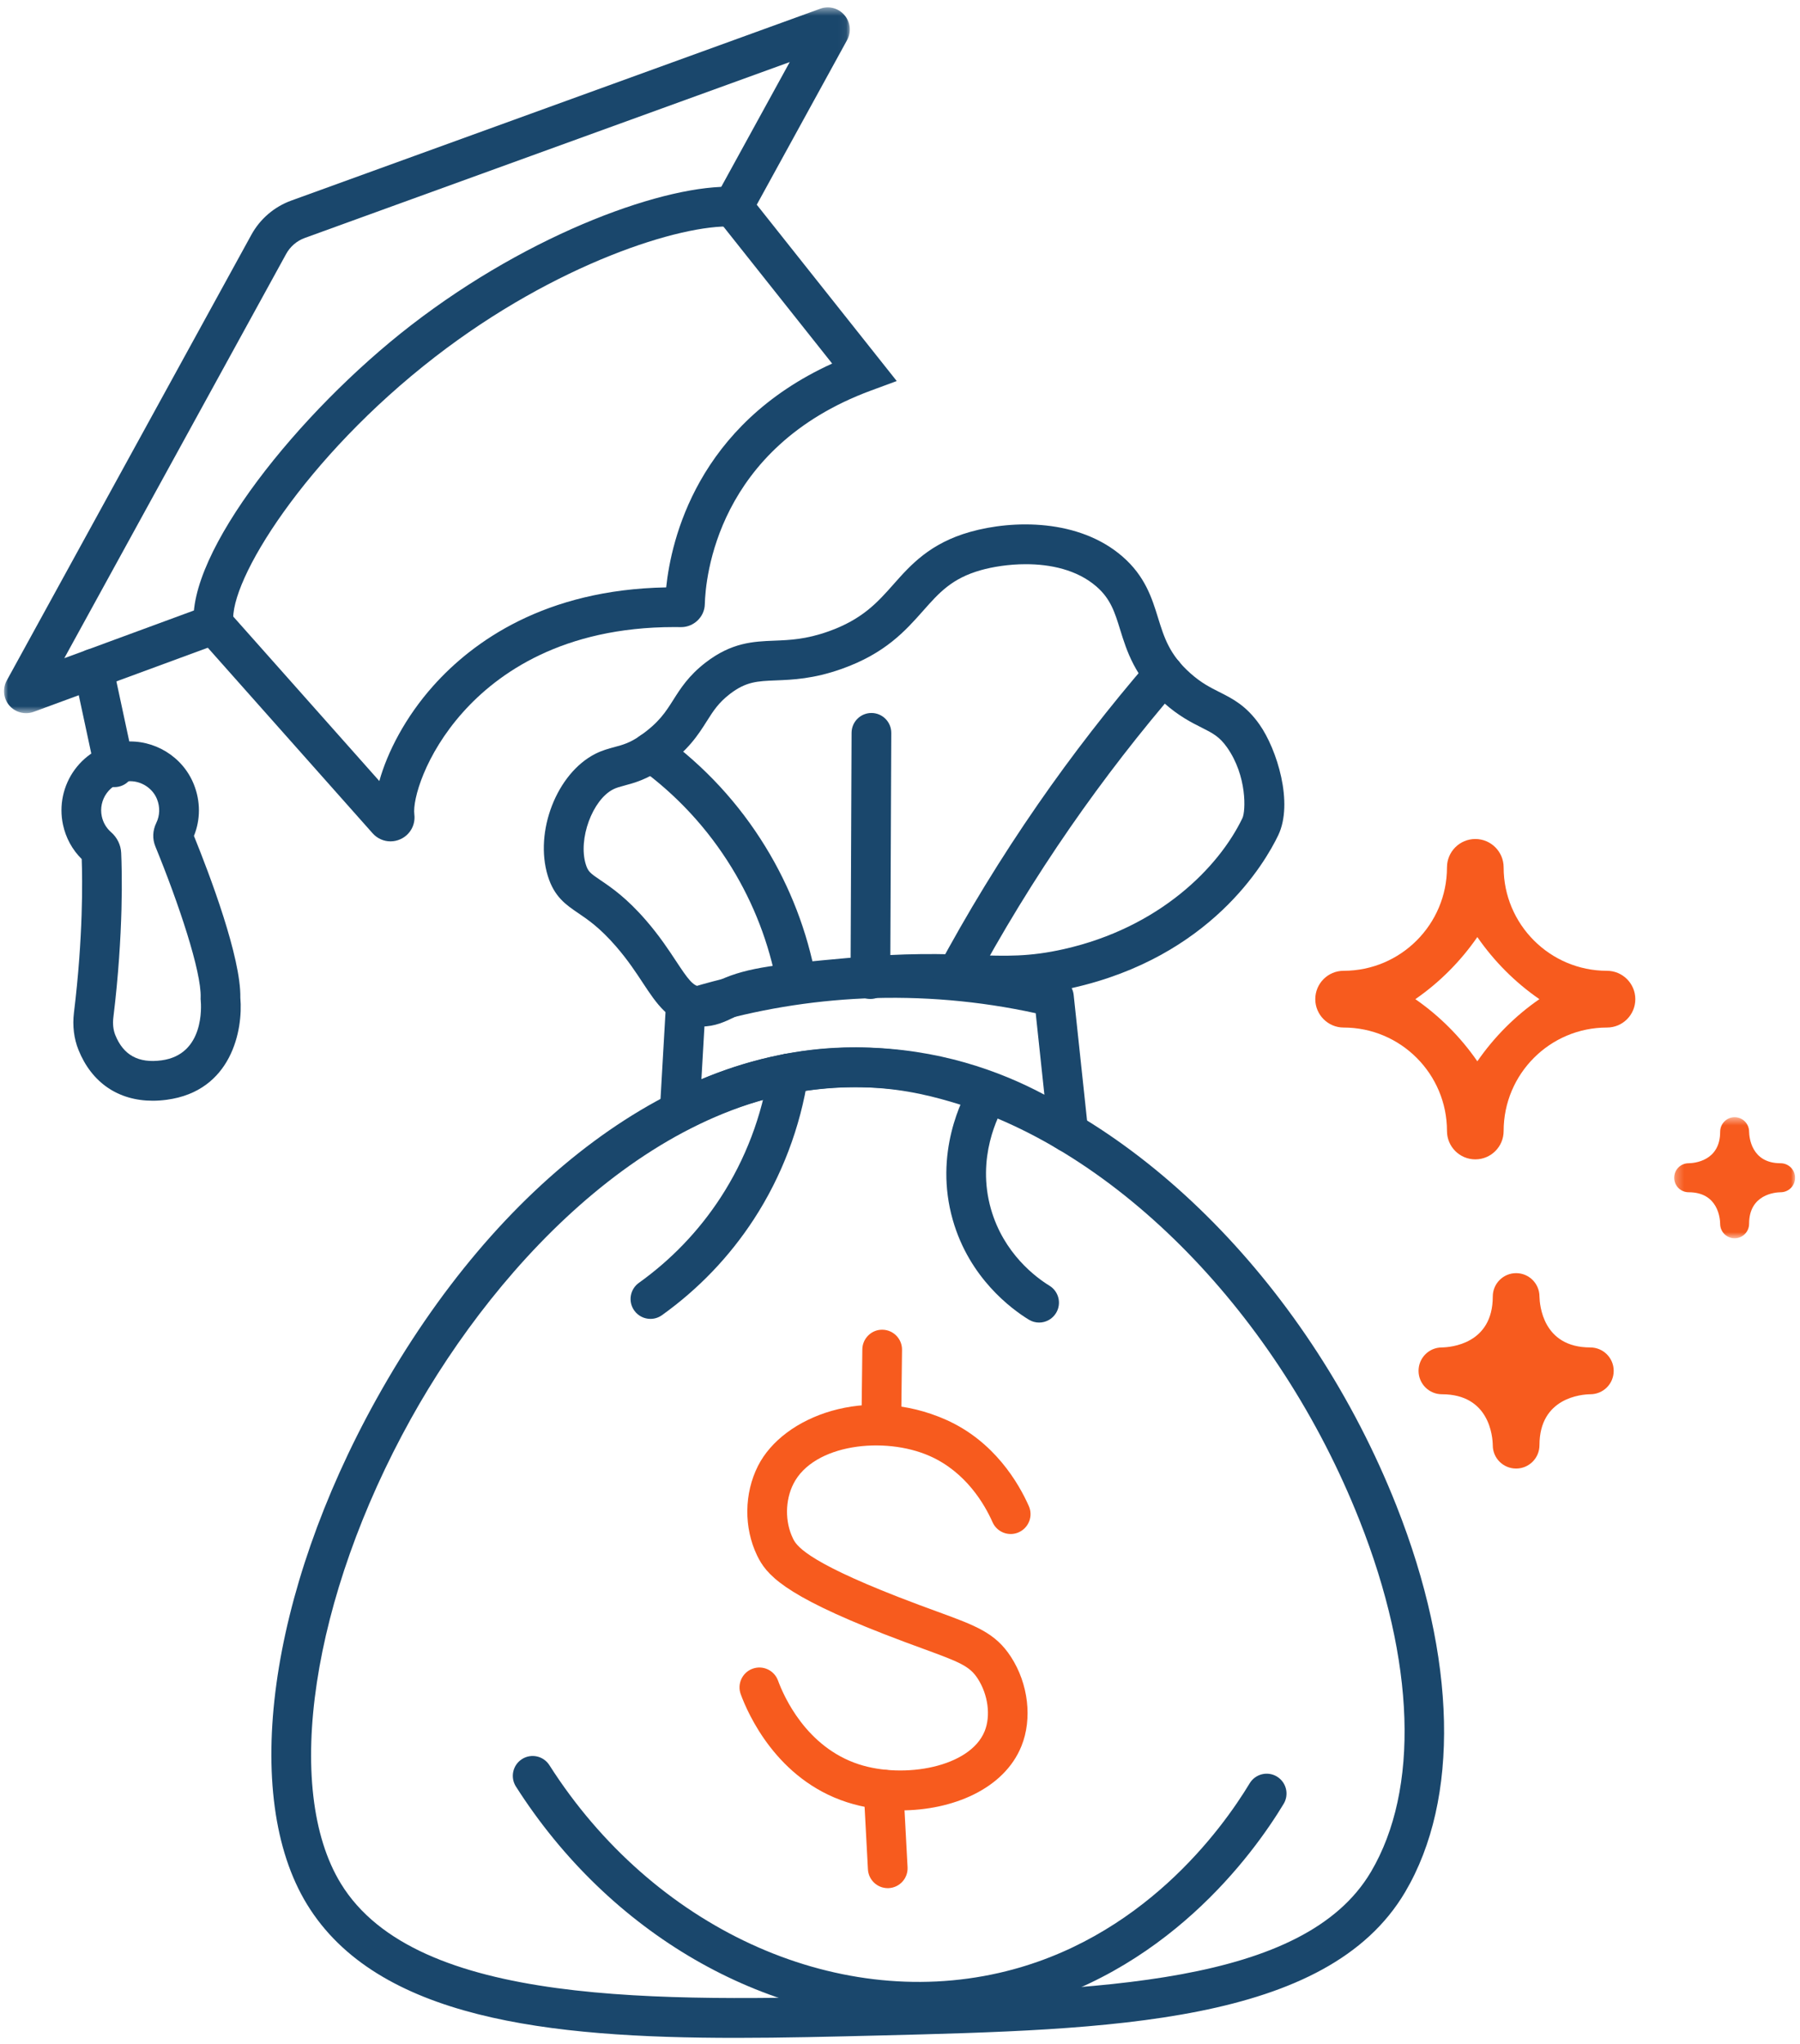
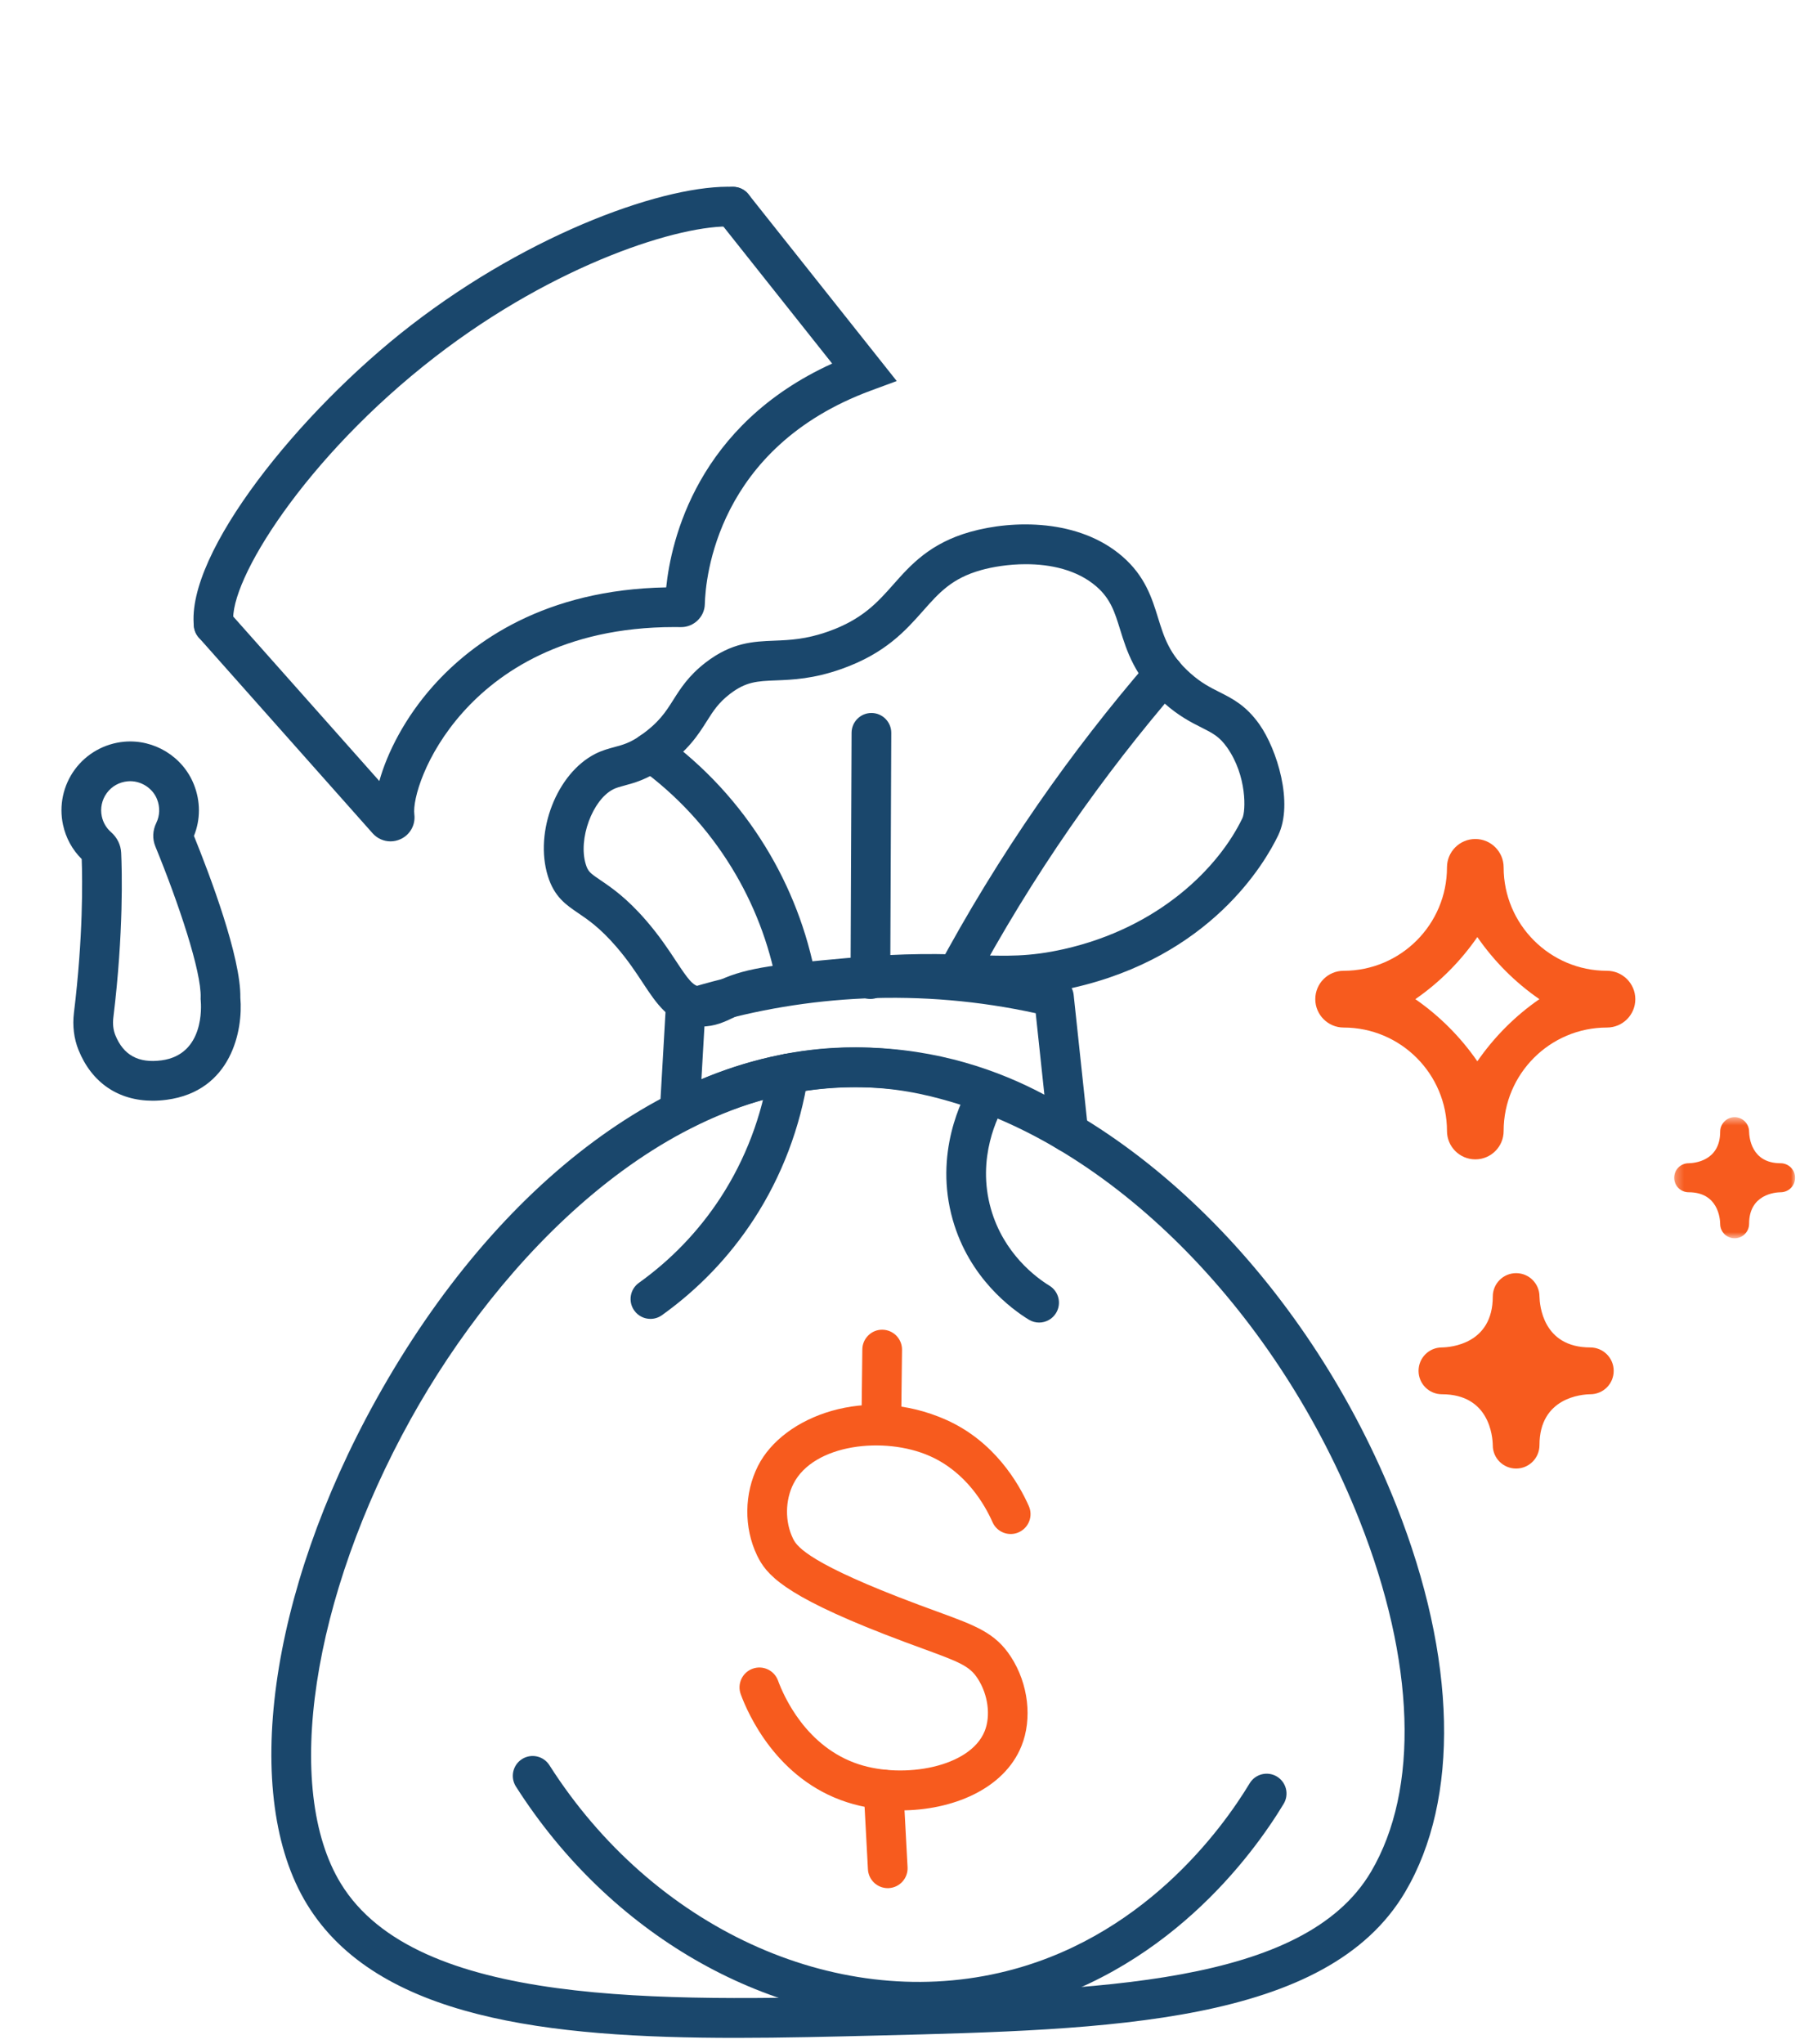
<svg xmlns="http://www.w3.org/2000/svg" viewBox="0 0 219.089 248.676" fill="none">
  <mask id="mask0_1224_6044" style="mask-type:alpha" maskUnits="userSpaceOnUse" x="51" y="36" width="103" height="87">
    <path d="M51 36.467H153.944V122.348H51V36.467Z" fill="white" />
  </mask>
  <mask id="mask1_1224_6044" style="mask-type:alpha" maskUnits="userSpaceOnUse" x="254" y="171" width="15" height="16">
    <path d="M254.283 171.508H269V186.241H254.283V171.508Z" fill="white" />
  </mask>
  <g mask="url(#mask0_1224_6044)" transform="matrix(1, 0, 0, 1, -50.508, -35.568)">
-     <path fill-rule="evenodd" clip-rule="evenodd" d="M53.683 122.348C52.916 122.348 52.163 122.019 51.646 121.417C50.921 120.573 50.793 119.351 51.329 118.375L81.101 64.14C82.163 62.205 83.89 60.725 85.963 59.973L150.34 36.632C151.399 36.245 152.56 36.552 153.294 37.411C154.028 38.27 154.152 39.465 153.607 40.456L141.843 61.887C141.2 63.057 139.731 63.485 138.563 62.842C137.394 62.198 136.967 60.727 137.609 59.556L146.631 43.12L87.609 64.521C86.64 64.872 85.831 65.565 85.335 66.47L58.333 115.658L75.68 109.274C76.933 108.811 78.321 109.457 78.781 110.709C79.241 111.963 78.599 113.353 77.347 113.813L54.601 122.185C54.302 122.295 53.992 122.348 53.683 122.348Z" fill="#1A476C" />
-   </g>
+     </g>
  <path fill-rule="evenodd" clip-rule="evenodd" d="M 47.53 102.375 C 46.716 102.375 45.919 102.031 45.348 101.388 L 24.201 77.584 C 23.314 76.585 23.403 75.056 24.4 74.169 C 25.396 73.28 26.924 73.37 27.811 74.368 L 46.17 95.035 C 47.141 91.55 49.322 87.272 52.74 83.445 C 57.548 78.065 66.32 71.74 81.087 71.472 C 81.682 65.721 84.843 51.721 101.286 44.237 L 87.328 26.659 C 86.497 25.614 86.671 24.092 87.715 23.26 C 88.759 22.429 90.279 22.603 91.109 23.648 L 109.146 46.364 L 106.013 47.521 C 87.209 54.461 85.866 70.401 85.787 73.526 C 85.749 75.084 84.421 76.324 82.878 76.307 C 82.608 76.303 82.339 76.3 82.074 76.3 C 68.489 76.3 60.594 81.911 56.341 86.671 C 51.707 91.858 50.205 97.313 50.431 99.082 C 50.594 100.36 49.917 101.576 48.748 102.108 C 48.355 102.288 47.94 102.375 47.53 102.375 Z" fill="#1A476C" />
-   <path fill-rule="evenodd" clip-rule="evenodd" d="M 13.935 95.774 C 12.821 95.774 11.819 94.997 11.576 93.862 L 9.004 81.872 C 8.724 80.566 9.554 79.28 10.859 78.998 C 12.166 78.723 13.448 79.55 13.727 80.856 L 16.299 92.846 C 16.579 94.152 15.749 95.438 14.445 95.72 C 14.273 95.756 14.103 95.774 13.935 95.774 Z" fill="#1A476C" />
  <path fill-rule="evenodd" clip-rule="evenodd" d="M 15.852 95.055 C 15.752 95.055 15.65 95.059 15.549 95.068 C 14.512 95.163 13.606 95.671 12.999 96.497 C 12.4 97.313 12.179 98.348 12.391 99.336 C 12.551 100.085 12.938 100.746 13.511 101.249 C 14.264 101.91 14.704 102.806 14.748 103.772 C 14.845 105.851 15.062 113.444 13.796 123.816 C 13.702 124.588 13.785 125.326 14.036 125.95 C 15.021 128.389 16.858 129.396 19.653 129.023 C 24.902 128.327 24.496 122.398 24.432 121.724 L 24.417 121.564 L 24.422 121.392 C 24.542 118.262 21.74 109.894 18.909 102.991 C 18.533 102.073 18.572 101.06 19.021 100.136 C 19.461 99.233 19.493 98.204 19.112 97.243 C 18.594 95.938 17.255 95.055 15.852 95.055 Z M 18.583 133.934 C 14.406 133.934 11.168 131.747 9.558 127.764 C 8.999 126.382 8.806 124.814 9 123.229 C 10.13 113.981 10.037 107.082 9.945 104.529 C 8.794 103.387 8.011 101.953 7.668 100.352 C 7.165 98.011 7.69 95.562 9.107 93.633 C 10.523 91.704 12.71 90.472 15.108 90.251 C 18.757 89.924 22.252 92.057 23.601 95.458 C 24.416 97.51 24.414 99.71 23.606 101.712 C 25.513 106.415 29.342 116.495 29.254 121.402 C 29.603 125.337 28.179 132.771 20.287 133.818 C 19.703 133.896 19.135 133.934 18.583 133.934 Z" fill="#1A476C" />
  <path fill-rule="evenodd" clip-rule="evenodd" d="M 26.003 78.394 C 24.791 78.394 23.746 77.483 23.606 76.249 C 22.591 67.32 36.429 50.094 49.989 39.608 C 64.793 28.158 81.291 22.378 89.328 22.737 C 90.66 22.798 91.692 23.928 91.631 25.263 C 91.569 26.598 90.442 27.629 89.107 27.569 C 82.977 27.276 67.696 32.024 52.942 43.436 C 37.116 55.674 27.84 70.72 28.406 75.702 C 28.557 77.029 27.604 78.227 26.279 78.378 C 26.186 78.389 26.093 78.394 26.003 78.394 Z" fill="#1A476C" />
  <path fill-rule="evenodd" clip-rule="evenodd" d="M 103.897 132.281 C 103.819 132.281 103.743 132.281 103.666 132.281 C 80.576 132.405 60.811 153.208 50.015 172.635 C 37.926 194.384 34.418 217.64 41.487 229.187 C 50.698 244.237 80.524 243.497 106.841 242.84 C 133.528 242.176 158.731 241.549 166.874 227.751 C 172.778 217.747 172.267 202.158 165.471 184.981 C 155.568 159.956 136.012 139.959 115.648 134.038 C 112.655 133.168 108.923 132.281 103.897 132.281 Z M 89.593 247.965 C 66.759 247.965 45.898 245.651 37.368 231.714 C 29.306 218.542 32.691 193.854 45.793 170.282 C 60.637 143.573 82.263 127.56 103.64 127.444 C 103.727 127.444 103.814 127.444 103.901 127.444 C 109.529 127.444 113.676 128.427 116.996 129.393 C 138.739 135.716 159.53 156.837 169.962 183.2 C 177.312 201.777 177.703 218.911 171.034 230.212 L 168.954 228.981 L 171.034 230.212 C 161.528 246.318 135.025 246.978 106.965 247.676 C 101.161 247.819 95.313 247.965 89.593 247.965 Z" fill="#1A476C" />
  <path fill-rule="evenodd" clip-rule="evenodd" d="M 111.821 245.989 C 93.004 245.989 74.249 235.352 62.797 217.385 C 62.079 216.259 62.409 214.763 63.534 214.044 C 64.659 213.328 66.151 213.657 66.869 214.782 C 79.442 234.508 101.448 244.667 121.625 240.054 C 138.953 236.097 148.714 222.604 152.107 216.987 C 152.797 215.845 154.283 215.479 155.424 216.169 C 156.566 216.86 156.931 218.348 156.24 219.491 C 152.529 225.636 141.831 240.4 122.7 244.77 C 119.107 245.591 115.462 245.989 111.821 245.989 Z" fill="#1A476C" />
  <path fill-rule="evenodd" clip-rule="evenodd" d="M 79.169 160.479 C 78.416 160.479 77.674 160.127 77.202 159.467 C 76.426 158.38 76.677 156.869 77.763 156.094 C 81.718 153.263 85.063 149.772 87.707 145.716 C 90.721 141.093 92.753 135.746 93.583 130.255 C 93.783 128.934 95.02 128.027 96.332 128.225 C 97.652 128.425 98.559 129.658 98.36 130.979 C 97.426 137.151 95.142 143.161 91.752 148.36 C 88.779 152.921 85.017 156.847 80.572 160.028 C 80.146 160.333 79.656 160.479 79.169 160.479 Z" fill="#1A476C" />
  <path fill-rule="evenodd" clip-rule="evenodd" d="M 126.474 160.926 C 126.043 160.926 125.607 160.81 125.214 160.569 C 123.107 159.276 117.99 155.507 115.972 148.448 C 113.647 140.322 117.099 133.645 118.213 131.792 C 118.901 130.647 120.384 130.278 121.528 130.967 C 122.671 131.655 123.04 133.141 122.352 134.286 C 121.493 135.716 118.829 140.867 120.616 147.117 C 122.168 152.544 126.114 155.449 127.739 156.445 C 128.876 157.143 129.233 158.632 128.536 159.77 C 128.08 160.515 127.286 160.926 126.474 160.926 Z" fill="#1A476C" />
  <path fill-rule="evenodd" clip-rule="evenodd" d="M 104.277 127.452 C 104.496 127.452 104.717 127.453 104.938 127.457 C 114.141 127.584 121.646 130.276 127.119 133.201 L 126.062 123.286 C 119.197 121.785 112.174 121.183 105.154 121.489 C 98.583 121.777 92.064 122.865 85.752 124.725 L 85.373 131.315 C 90.175 129.283 96.626 127.452 104.277 127.452 Z M 130.036 140.19 C 129.566 140.19 129.096 140.053 128.689 139.78 C 123.73 136.446 115.572 132.44 104.871 132.294 C 95.714 132.153 88.378 134.991 83.856 137.382 C 83.085 137.79 82.155 137.749 81.422 137.278 C 80.689 136.807 80.266 135.976 80.316 135.105 L 81.025 122.766 C 81.083 121.763 81.752 120.902 82.707 120.598 C 89.915 118.314 97.396 116.988 104.942 116.656 C 112.979 116.303 121.018 117.081 128.845 118.963 C 129.838 119.202 130.574 120.041 130.682 121.057 L 132.438 137.515 C 132.538 138.45 132.088 139.357 131.284 139.842 C 130.899 140.074 130.468 140.19 130.036 140.19 Z" fill="#1A476C" />
  <path fill-rule="evenodd" clip-rule="evenodd" d="M 124.861 68.651 C 122.739 68.651 120.773 68.987 119.395 69.375 C 115.852 70.376 114.317 72.108 112.372 74.303 C 110.211 76.742 107.76 79.508 102.437 81.394 C 99.01 82.608 96.479 82.709 94.444 82.789 C 92.168 82.879 90.794 82.934 88.825 84.454 C 87.441 85.524 86.822 86.501 86.038 87.739 C 84.97 89.428 83.757 91.344 80.67 93.498 C 78.73 94.852 77.165 95.272 76.022 95.579 C 75.465 95.729 75.025 95.846 74.646 96.038 C 72.106 97.322 70.352 102.099 71.298 105.166 C 71.57 106.049 71.82 106.24 73.102 107.109 C 74.43 108.008 76.249 109.242 78.627 111.984 C 80.253 113.86 81.385 115.577 82.294 116.956 C 83.751 119.166 84.337 119.949 85.2 120.054 C 85.77 120.123 86.247 119.91 87.184 119.46 L 87.643 119.241 C 90.99 117.678 94.995 117.312 102.974 116.584 C 110.307 115.913 114.887 116.074 118.567 116.204 C 122.454 116.34 125.262 116.44 129.506 115.483 C 141.136 112.858 148.351 105.529 151.224 99.544 C 151.621 98.72 151.81 94.424 149.348 90.937 C 148.419 89.621 147.601 89.21 146.246 88.527 C 145.016 87.909 143.484 87.139 141.685 85.541 C 138.124 82.38 137.132 79.173 136.334 76.595 C 135.689 74.511 135.18 72.863 133.453 71.367 C 131.071 69.303 127.816 68.651 124.861 68.651 Z M 85.419 124.904 C 85.16 124.904 84.893 124.889 84.616 124.856 C 81.459 124.47 79.906 122.114 78.262 119.622 C 77.388 118.295 76.397 116.79 74.978 115.155 C 73.016 112.892 71.562 111.906 70.394 111.115 C 68.887 110.093 67.463 109.128 66.681 106.593 C 65.013 101.182 67.773 94.093 72.471 91.719 C 73.293 91.304 74.078 91.093 74.77 90.907 C 75.785 90.635 76.661 90.4 77.908 89.529 C 80.198 87.932 81.013 86.642 81.958 85.15 C 82.829 83.774 83.815 82.214 85.874 80.625 C 89.064 78.161 91.701 78.056 94.254 77.955 C 96.139 77.88 98.088 77.804 100.825 76.833 C 104.973 75.364 106.812 73.289 108.759 71.092 C 110.831 68.754 113.178 66.105 118.084 64.72 C 123.333 63.239 131.335 63.133 136.615 67.71 C 139.386 70.11 140.216 72.796 140.949 75.164 C 141.695 77.575 142.339 79.657 144.889 81.921 C 146.217 83.1 147.285 83.637 148.414 84.205 C 150.014 85.01 151.667 85.842 153.293 88.145 C 155.426 91.166 157.467 97.709 155.578 101.64 C 153.947 105.039 147.32 116.423 130.567 120.201 C 125.717 121.297 122.486 121.182 118.398 121.038 C 114.854 120.916 110.442 120.759 103.413 121.401 C 95.993 122.078 92.269 122.418 89.686 123.624 L 89.274 123.821 C 88.254 124.311 87.018 124.904 85.419 124.904 Z" fill="#1A476C" />
  <path fill-rule="evenodd" clip-rule="evenodd" d="M 109.634 220.284 C 107.375 220.284 105.123 219.951 103.073 219.287 C 94.541 216.525 91.032 208.533 90.159 206.15 C 89.701 204.896 90.344 203.506 91.596 203.047 C 92.85 202.587 94.237 203.234 94.696 204.486 C 95.378 206.35 98.105 212.596 104.559 214.685 C 110.033 216.455 118.073 215.048 119.85 210.644 C 120.606 208.768 120.266 206.197 119.003 204.247 C 118.023 202.734 116.831 202.251 112.428 200.642 C 111.045 200.137 109.479 199.564 107.573 198.821 C 95.266 194.02 93.254 191.562 92.149 189.266 C 90.526 185.893 90.568 181.719 92.258 178.373 C 95.334 172.282 105.479 168.471 115.121 172.744 C 121.012 175.353 123.979 180.449 125.224 183.255 C 125.766 184.475 125.216 185.905 123.997 186.446 C 122.781 186.99 121.351 186.441 120.809 185.219 C 119.847 183.049 117.575 179.12 113.167 177.168 C 107.656 174.726 99.025 175.693 96.569 180.556 C 95.559 182.557 95.531 185.152 96.501 187.166 C 96.882 187.956 97.772 189.807 109.327 194.313 C 111.184 195.038 112.724 195.601 114.084 196.098 C 118.793 197.818 121.158 198.682 123.057 201.616 C 125.169 204.88 125.669 209.133 124.329 212.455 C 122.211 217.709 115.902 220.284 109.634 220.284 Z" fill="#F75B1E" />
  <path fill-rule="evenodd" clip-rule="evenodd" d="M 107.267 175.864 L 107.238 175.864 C 105.905 175.848 104.836 174.752 104.852 173.417 L 104.96 164.189 C 104.976 162.852 106.081 161.773 107.403 161.798 C 108.737 161.814 109.807 162.91 109.791 164.245 L 109.683 173.473 C 109.667 174.8 108.588 175.864 107.267 175.864 Z" fill="#F75B1E" />
  <path fill-rule="evenodd" clip-rule="evenodd" d="M 108.051 229.746 C 106.777 229.746 105.71 228.747 105.641 227.456 L 105.129 217.879 C 105.058 216.545 106.08 215.406 107.413 215.335 C 108.747 215.274 109.882 216.287 109.953 217.621 L 110.465 227.198 C 110.537 228.532 109.514 229.671 108.182 229.743 C 108.138 229.745 108.095 229.746 108.051 229.746 Z" fill="#F75B1E" />
  <path fill-rule="evenodd" clip-rule="evenodd" d="M 116.13 121.598 C 115.744 121.598 115.354 121.506 114.99 121.311 C 113.815 120.68 113.373 119.214 114.002 118.037 C 117.709 111.11 121.856 104.326 126.329 97.871 C 130.495 91.857 135.037 86 139.826 80.46 C 140.698 79.452 142.224 79.34 143.232 80.214 C 144.241 81.089 144.351 82.616 143.478 83.626 C 138.802 89.035 134.368 94.756 130.297 100.629 C 125.93 106.932 121.88 113.557 118.261 120.321 C 117.825 121.135 116.991 121.598 116.13 121.598 Z" fill="#1A476C" />
  <path fill-rule="evenodd" clip-rule="evenodd" d="M 105.94 121.553 L 105.93 121.553 C 104.596 121.548 103.519 120.461 103.525 119.124 L 103.651 89.163 C 103.657 87.831 104.737 86.755 106.067 86.755 L 106.077 86.755 C 107.411 86.761 108.488 87.847 108.482 89.184 L 108.356 119.145 C 108.35 120.477 107.27 121.553 105.94 121.553 Z" fill="#1A476C" />
  <path fill-rule="evenodd" clip-rule="evenodd" d="M 96.931 121.848 C 95.792 121.848 94.778 121.037 94.56 119.875 C 93.604 114.779 91.748 109.961 89.045 105.554 C 86.138 100.814 82.378 96.748 77.87 93.471 C 76.79 92.686 76.551 91.173 77.335 90.092 C 78.118 89.011 79.629 88.77 80.709 89.556 C 85.731 93.209 89.921 97.74 93.161 103.022 C 96.175 107.934 98.242 113.304 99.308 118.982 C 99.555 120.294 98.691 121.559 97.381 121.805 C 97.229 121.833 97.079 121.848 96.931 121.848 Z" fill="#1A476C" />
  <path fill-rule="evenodd" clip-rule="evenodd" d="M 193.558 163.954 C 187.776 163.954 187.404 158.778 187.379 157.759 C 187.379 156.194 186.113 154.914 184.537 154.914 C 182.961 154.914 181.695 156.194 181.695 157.759 C 181.695 163.568 176.52 163.935 175.503 163.954 C 173.927 163.954 172.661 165.227 172.661 166.799 C 172.661 168.377 173.933 169.65 175.503 169.65 C 181.304 169.65 181.677 174.812 181.695 175.863 C 181.695 177.429 182.967 178.69 184.537 178.69 C 186.107 178.69 187.379 177.416 187.379 175.839 C 187.379 170.035 192.554 169.663 193.558 169.65 C 195.153 169.65 196.413 168.377 196.413 166.799 C 196.413 165.227 195.134 163.954 193.558 163.954 Z" fill="#F75B1E" />
  <path fill-rule="evenodd" clip-rule="evenodd" d="M 179.816 129.137 C 177.776 126.183 175.214 123.617 172.271 121.576 C 175.214 119.542 177.776 116.968 179.816 114.02 C 181.855 116.968 184.418 119.542 187.369 121.576 C 184.41 123.617 181.855 126.191 179.816 129.137 Z M 195.59 118.124 C 188.659 118.124 183.017 112.479 183.017 105.541 C 183.017 103.636 181.473 102.088 179.57 102.088 C 177.665 102.088 176.121 103.636 176.121 105.541 C 176.121 112.479 170.484 118.124 163.539 118.124 C 161.63 118.124 160.091 119.671 160.091 121.576 C 160.091 123.481 161.645 125.029 163.539 125.029 C 170.484 125.029 176.121 130.673 176.121 137.617 C 176.121 139.523 177.665 141.069 179.57 141.069 C 181.473 141.069 183.017 139.528 183.017 137.617 C 183.017 130.673 188.654 125.029 195.59 125.029 C 197.513 125.029 199.043 123.481 199.043 121.576 C 199.043 119.671 197.494 118.124 195.59 118.124 Z" fill="#F75B1E" />
  <g mask="url(#mask1_1224_6044)" transform="matrix(1, 0, 0, 1, -50.508, -35.568)">
    <path fill-rule="evenodd" clip-rule="evenodd" d="M267.231 177.109C263.648 177.109 263.417 173.903 263.402 173.272C263.402 172.302 262.618 171.508 261.641 171.508C260.664 171.508 259.88 172.302 259.88 173.272C259.88 176.871 256.674 177.098 256.044 177.109C255.067 177.109 254.283 177.898 254.283 178.872C254.283 179.85 255.071 180.64 256.044 180.64C259.638 180.64 259.869 183.838 259.88 184.489C259.88 185.459 260.668 186.241 261.641 186.241C262.614 186.241 263.402 185.452 263.402 184.474C263.402 180.879 266.609 180.648 267.231 180.64C268.219 180.64 269 179.85 269 178.872C269 177.898 268.208 177.109 267.231 177.109Z" fill="#F75B1E" />
  </g>
</svg>